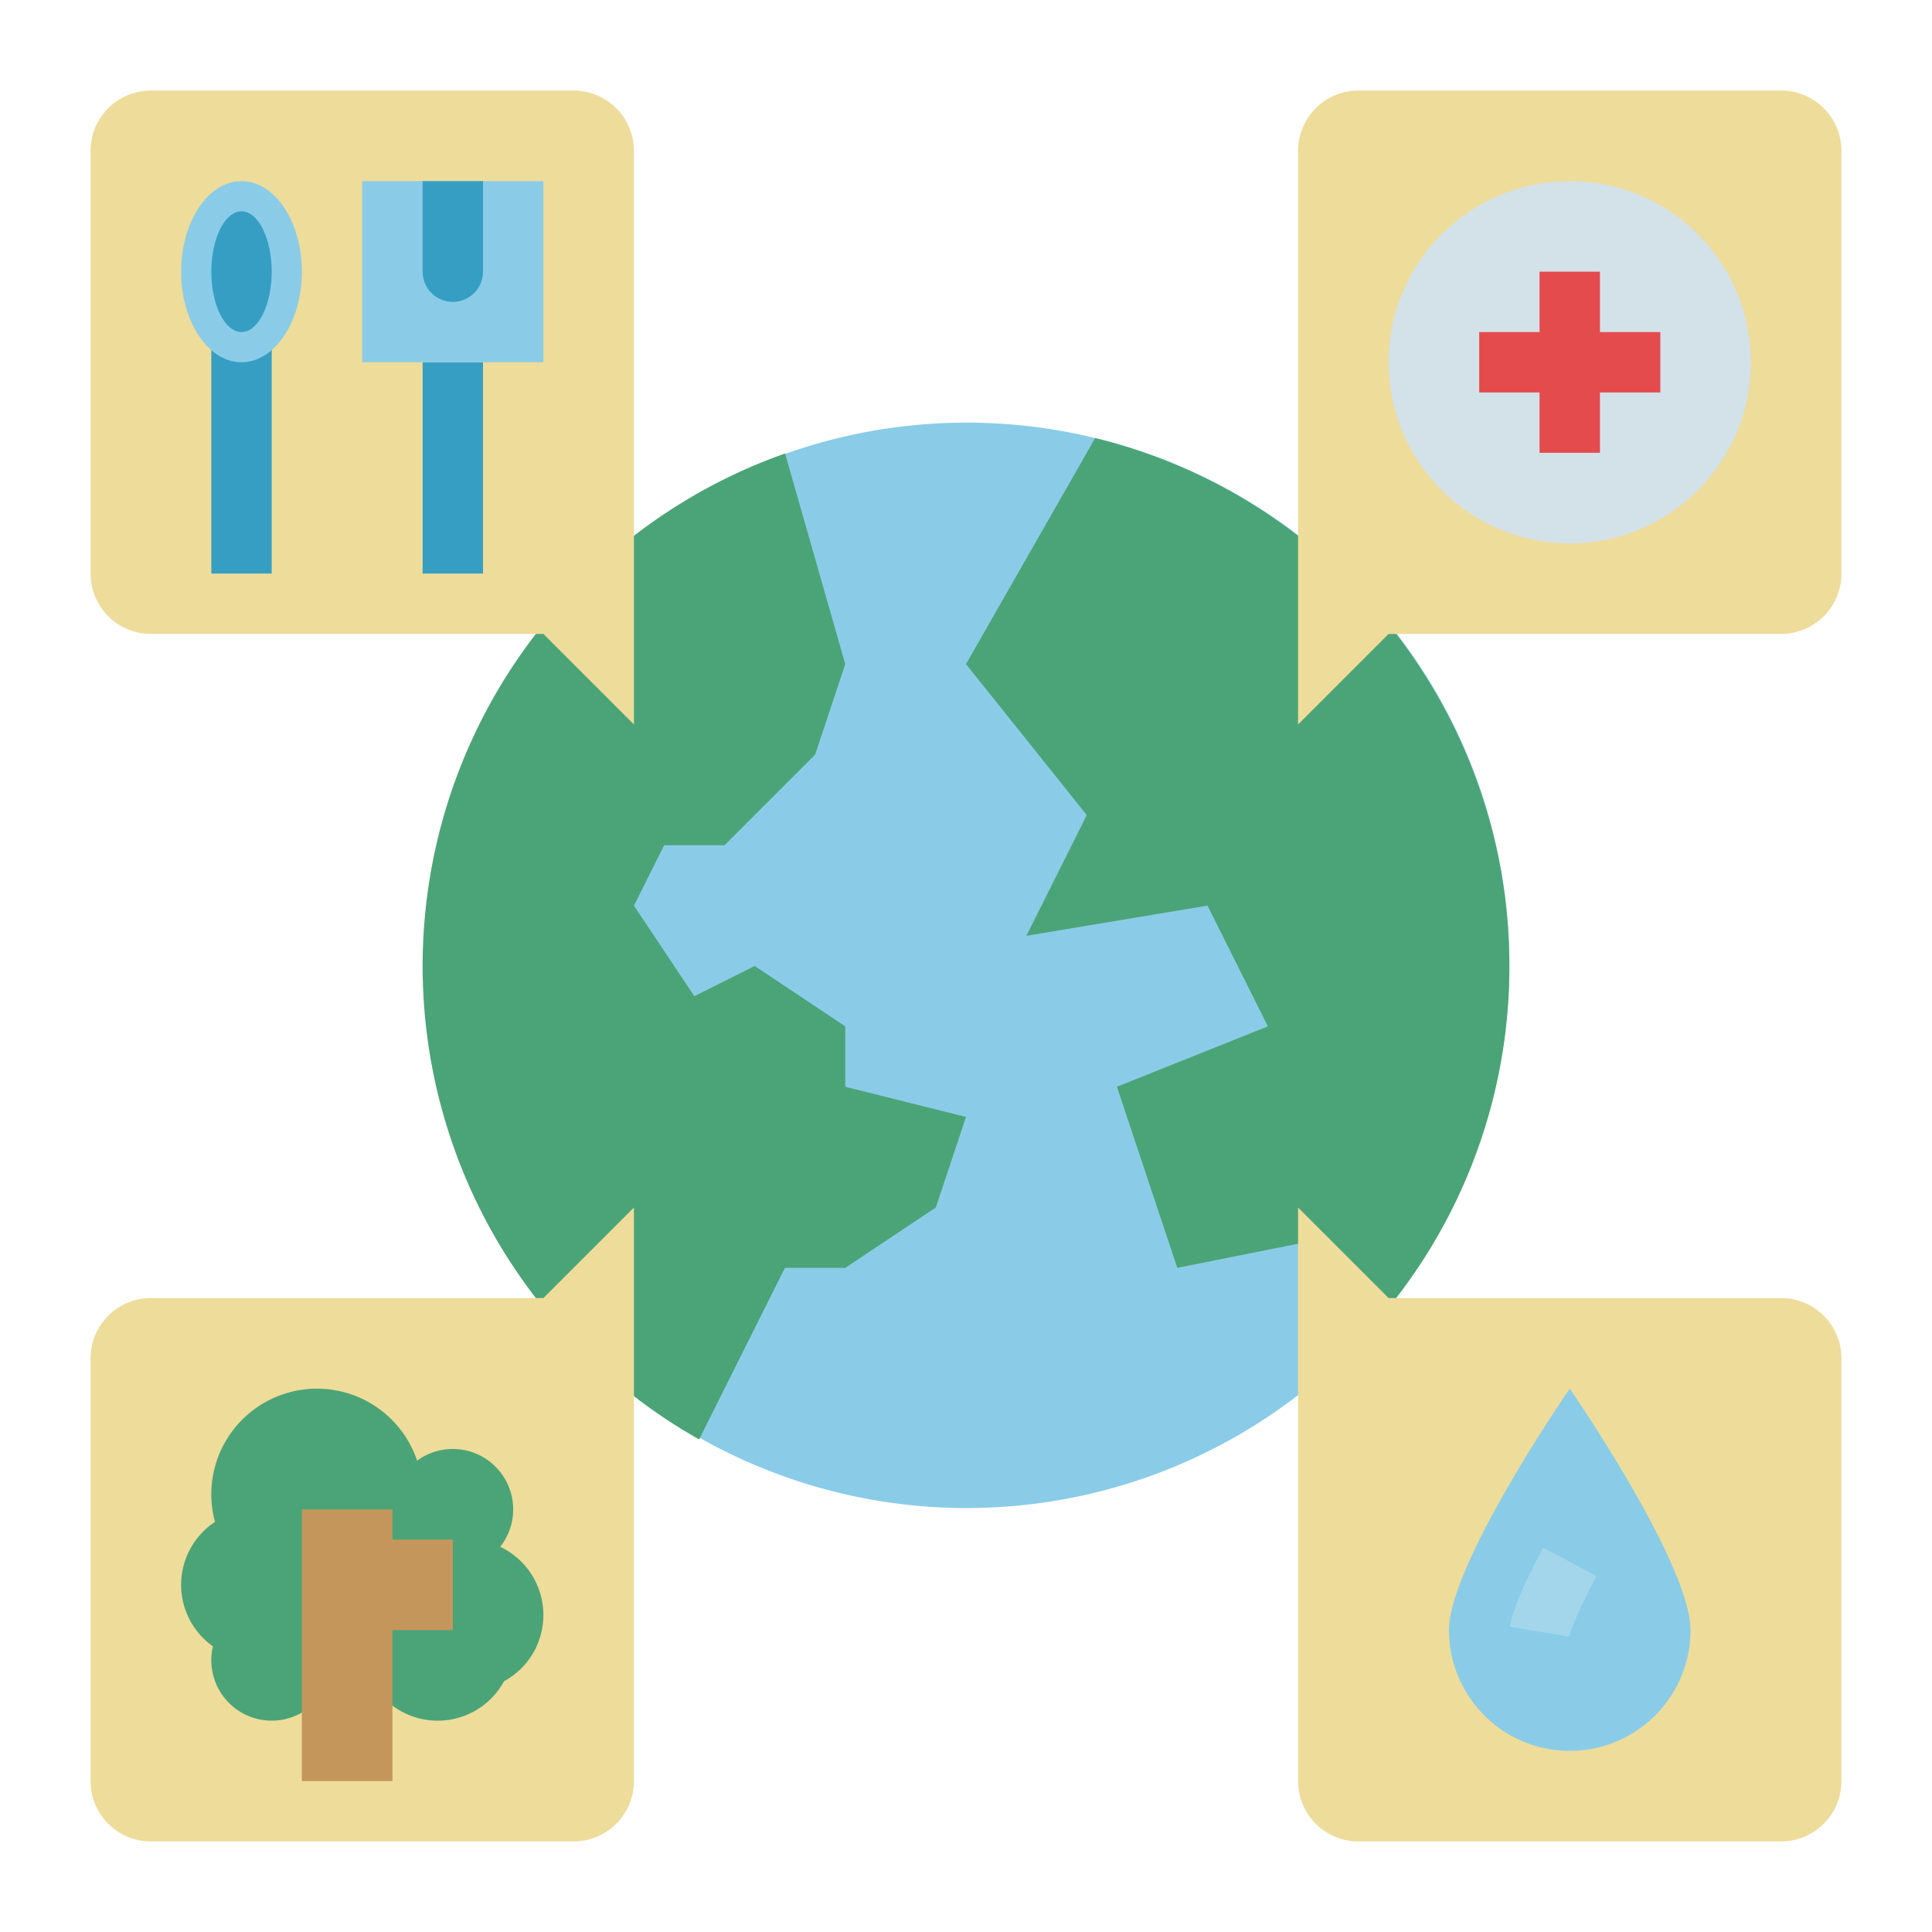
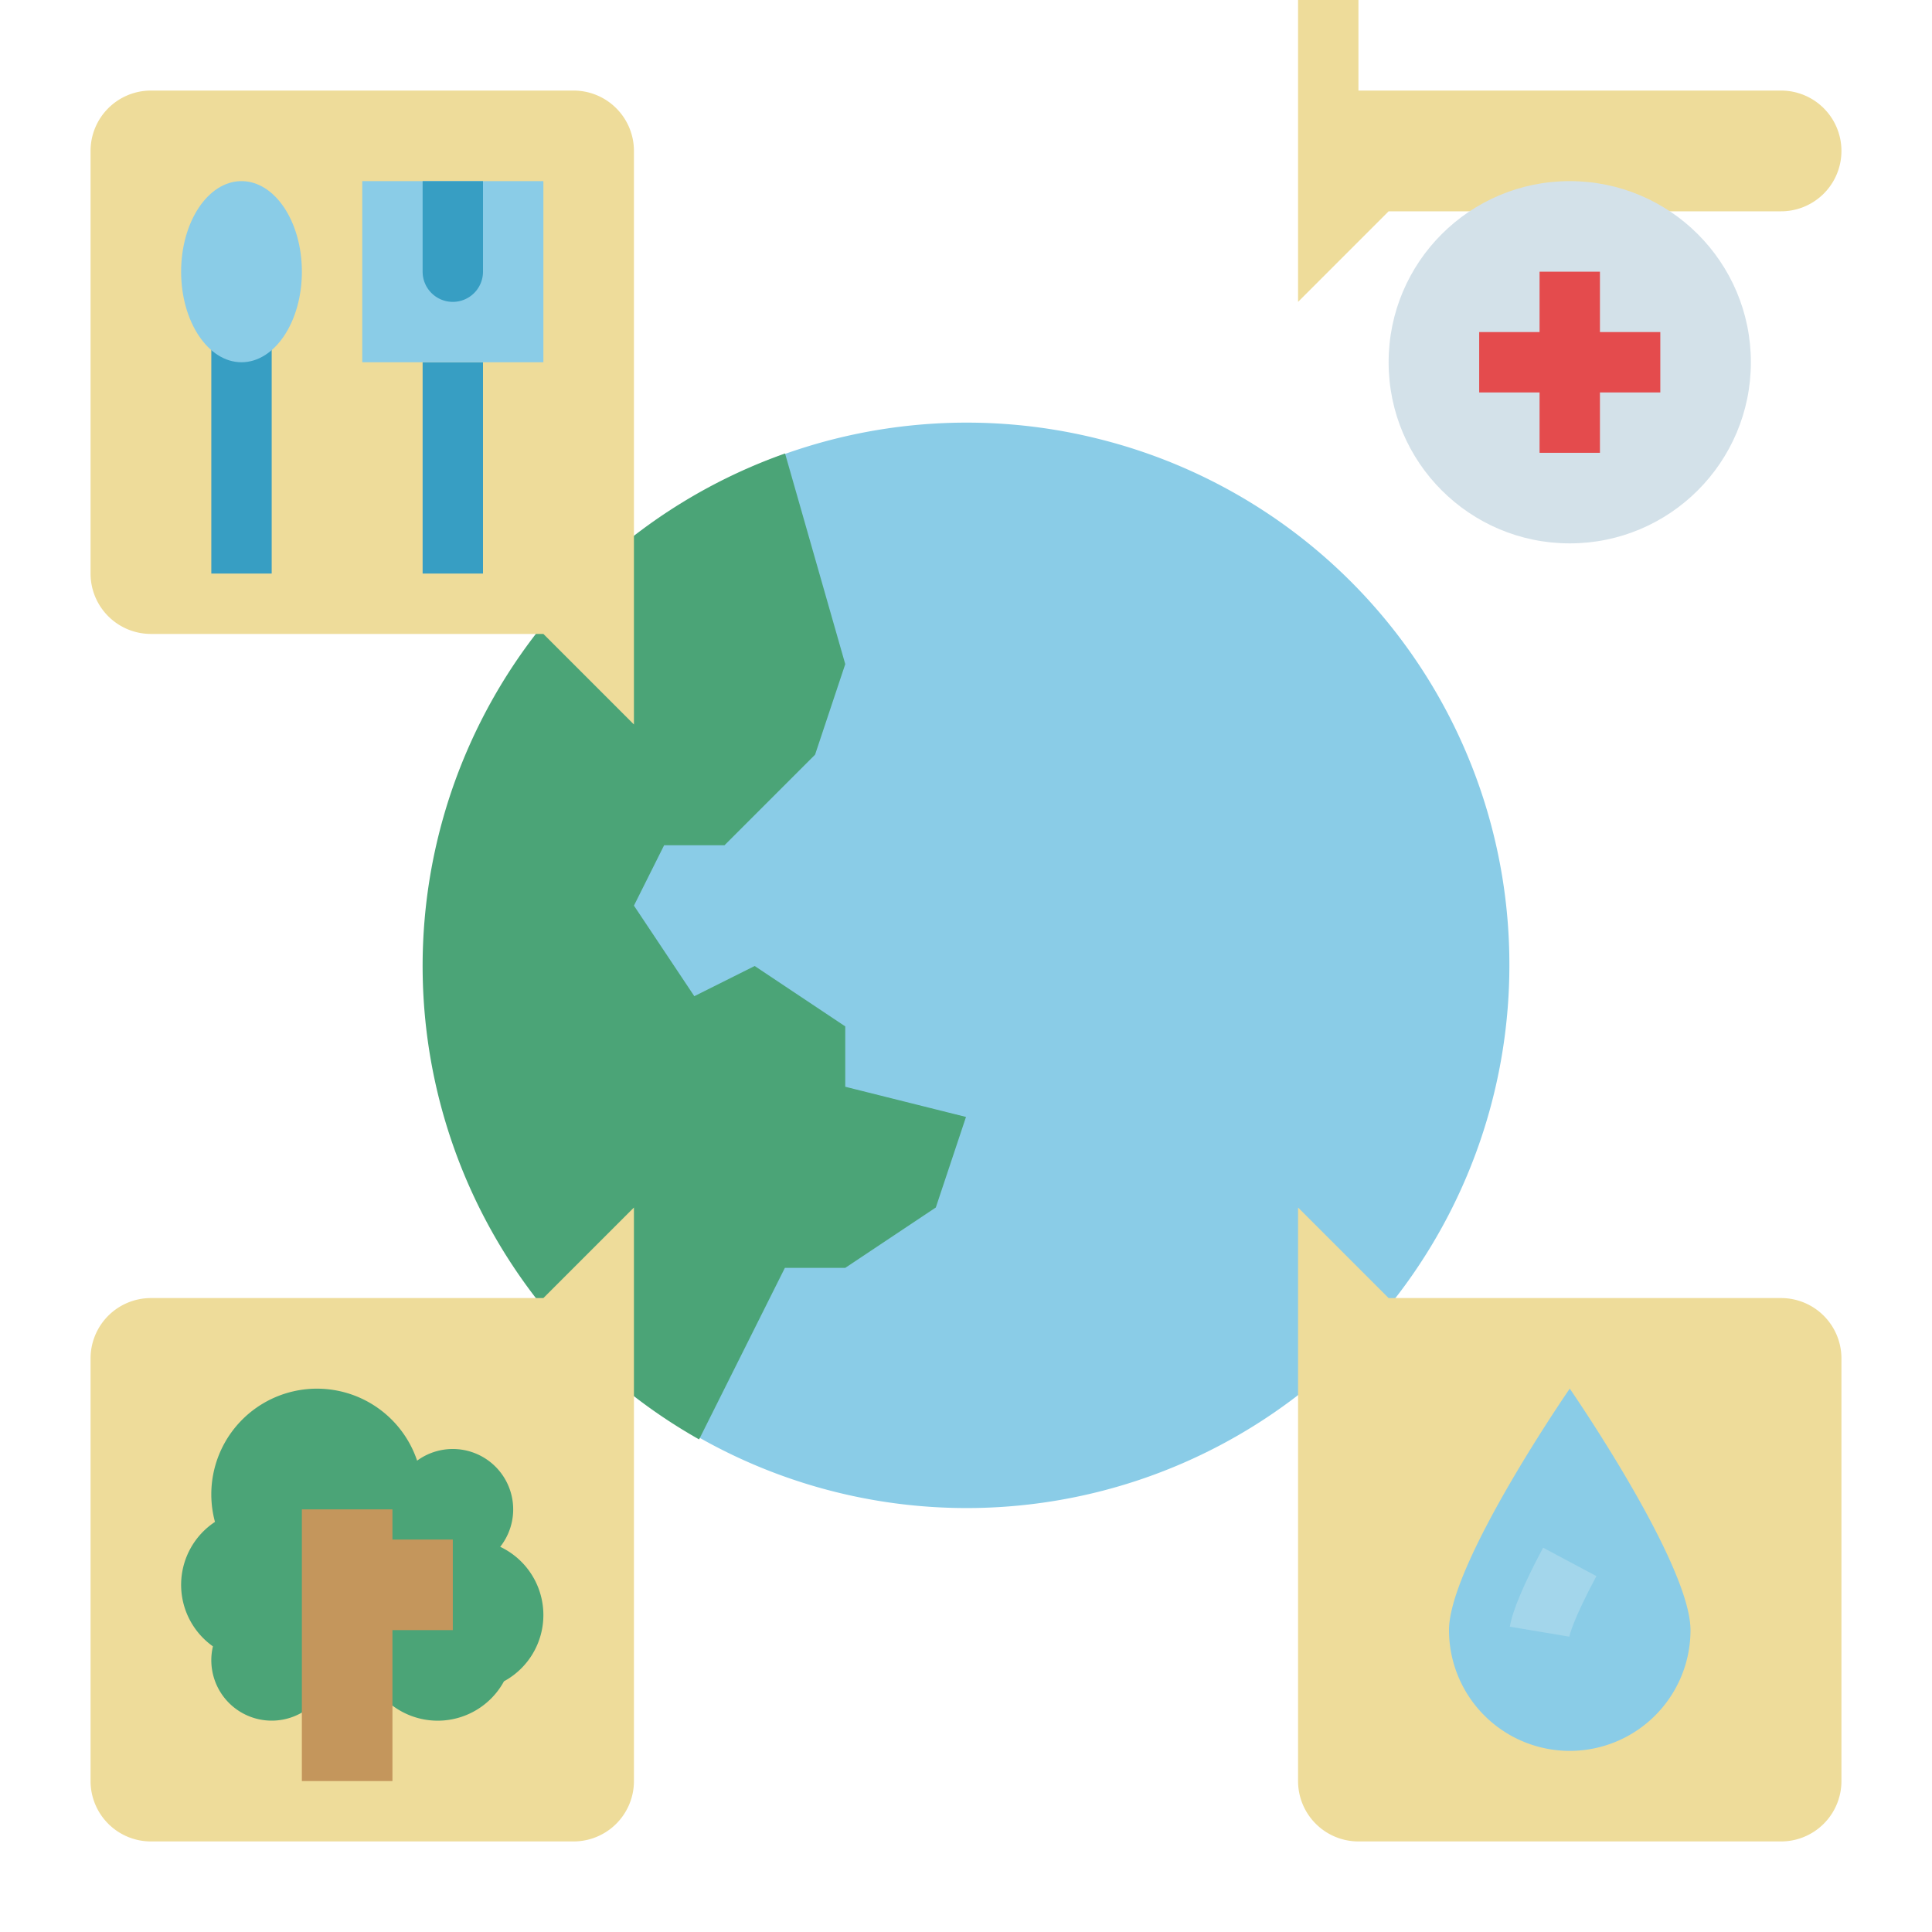
<svg xmlns="http://www.w3.org/2000/svg" id="Flat" height="512" viewBox="0 0 512 512" width="512">
  <path d="m400 256a143.825 143.825 0 1 1 -109.77-139.91 143.491 143.491 0 0 1 109.77 139.91z" fill="#8acce7" />
  <path d="m256 296-8 24-24 16h-16l-22.73 45.46a144.051 144.051 0 0 1 22.78-261.28l15.95 55.82-8 24-24 24h-16l-8 16 16 24 16-8 24 16v16z" fill="#4ba477" />
-   <path d="m400 256a143.491 143.491 0 0 1 -39.11 98.65l-8.89-26.65-40 8-16-48 40-16-16-32-48 8 16-32-32-40 34.23-59.91a144.061 144.061 0 0 1 109.77 139.91z" fill="#4ba477" />
  <g fill="#eedc9a">
    <path d="m152 488h-112a16 16 0 0 1 -16-16v-112a16 16 0 0 1 16-16h104l24-24v152a16 16 0 0 1 -16 16z" />
-     <path d="m360 24h112a16 16 0 0 1 16 16v112a16 16 0 0 1 -16 16h-104l-24 24v-152a16 16 0 0 1 16-16z" />
+     <path d="m360 24h112a16 16 0 0 1 16 16a16 16 0 0 1 -16 16h-104l-24 24v-152a16 16 0 0 1 16-16z" />
    <path d="m360 488h112a16 16 0 0 0 16-16v-112a16 16 0 0 0 -16-16h-104l-24-24v152a16 16 0 0 0 16 16z" />
    <path d="m152 24h-112a16 16 0 0 0 -16 16v112a16 16 0 0 0 16 16h104l24 24v-152a16 16 0 0 0 -16-16z" />
  </g>
  <path d="m144 428a19.968 19.968 0 0 1 -10.44 17.56 19.994 19.994 0 0 1 -33.56 2.44h-14.14a16.006 16.006 0 0 1 -29.43-11.7 19.984 19.984 0 0 1 .54-32.98 28 28 0 0 1 53.57-16.23 16.006 16.006 0 0 1 22.02 22.83 19.995 19.995 0 0 1 11.44 18.08z" fill="#4ba477" />
  <path d="m79.996 400v72h24.004v-40h16v-24h-16v-8z" fill="#c4965c" />
  <path d="m56 88h16v64h-16z" fill="#379ec3" />
  <ellipse cx="64" cy="72" fill="#8acce7" rx="16" ry="24" />
-   <ellipse cx="64" cy="72" fill="#379ec3" rx="8" ry="16" />
  <path d="m112 96h16v56h-16z" fill="#379ec3" />
  <path d="m96 48h48v48h-48z" fill="#8acce7" />
  <circle cx="416" cy="96" fill="#d3e1e9" r="48" />
  <path d="m440 88h-16v-16h-16v16.001h-16v16h16v15.999h16v-16h16z" fill="#e44b4d" />
  <path d="m448 432c0-17.673-32-64-32-64s-32 46.327-32 64a32 32 0 0 0 64 0z" fill="#8acce7" />
  <path d="m415.9 433.735-15.779-2.645c.711-4.246 3.679-11.288 8.819-20.933l14.119 7.527c-6.336 11.885-7.094 15.658-7.159 16.05z" fill="#a3d6eb" />
  <path d="m112 48h16a0 0 0 0 1 0 0v24a8 8 0 0 1 -8 8 8 8 0 0 1 -8-8v-24a0 0 0 0 1 0 0z" fill="#379ec3" />
</svg>